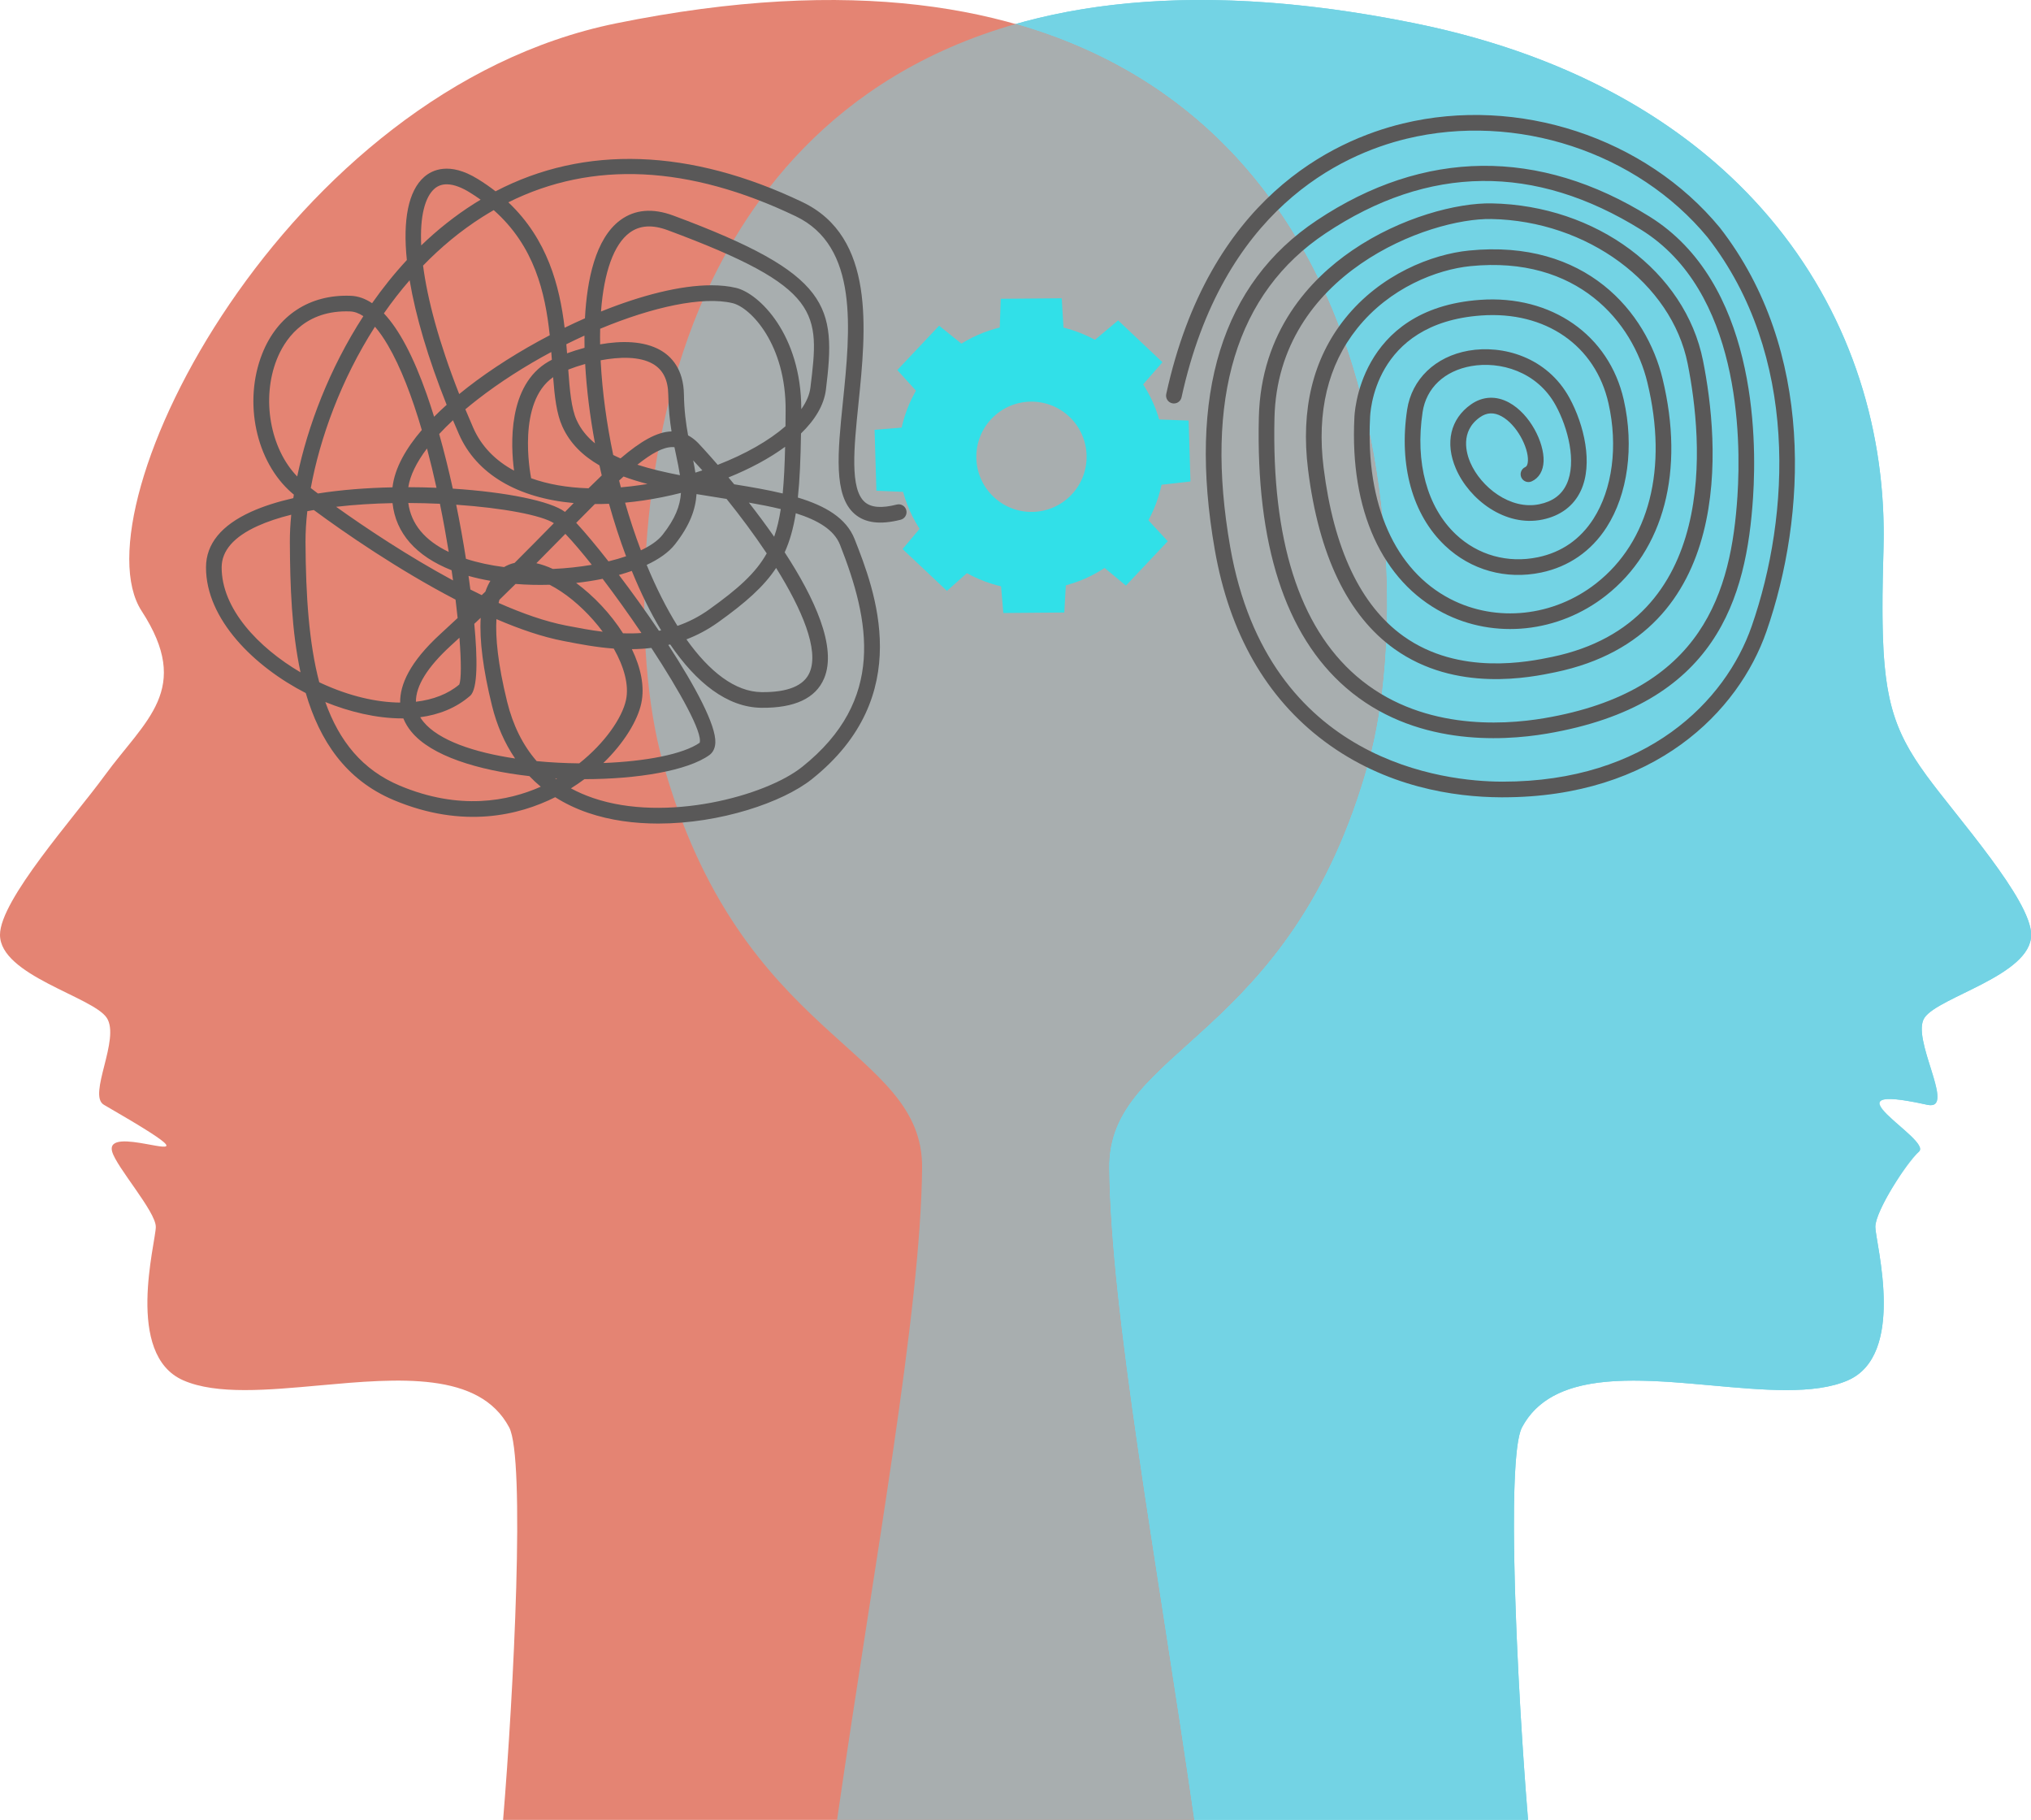
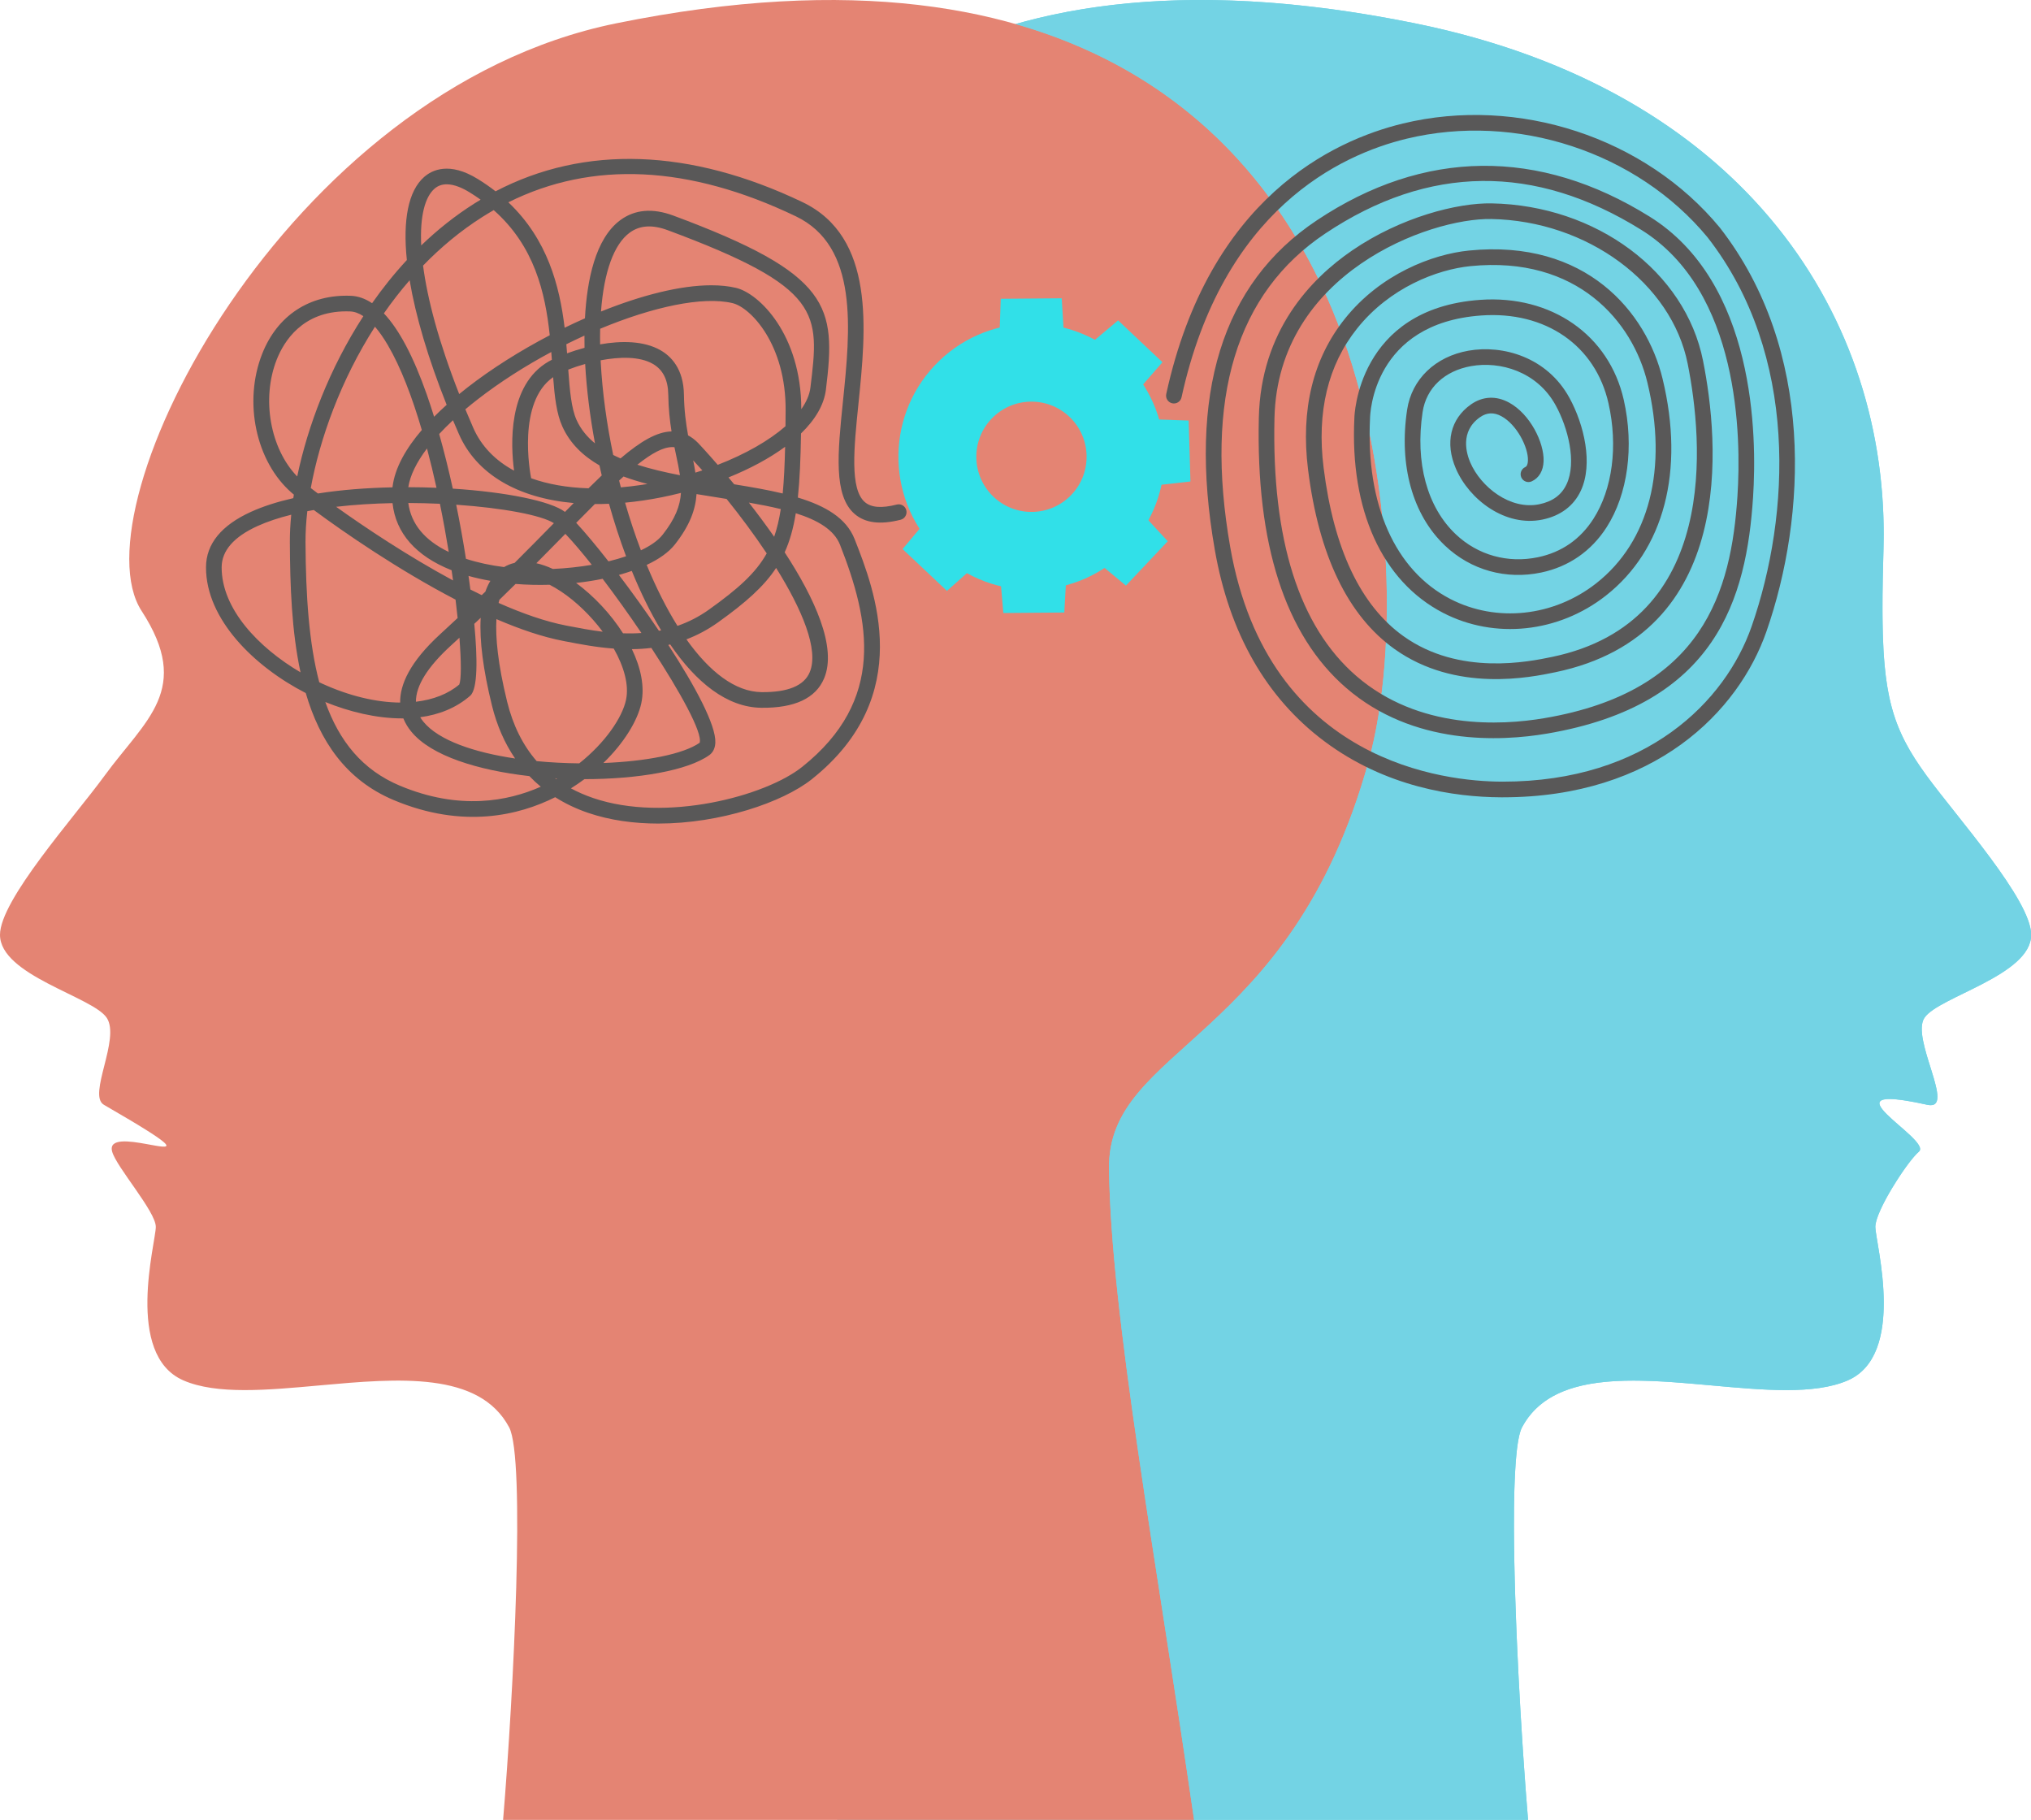
<svg xmlns="http://www.w3.org/2000/svg" height="437.3" preserveAspectRatio="xMidYMid meet" version="1.0" viewBox="0.0 0.0 488.1 437.3" width="488.1" zoomAndPan="magnify">
  <defs>
    <clipPath id="a">
      <path d="M 154 0 L 488.141 0 L 488.141 437.309 L 154 437.309 Z M 154 0" />
    </clipPath>
    <clipPath id="b">
      <path d="M 0 0 L 334 0 L 334 437.309 L 0 437.309 Z M 0 0" />
    </clipPath>
    <clipPath id="c">
-       <path d="M 451 224 L 488.141 224 L 488.141 285 L 451 285 Z M 451 224" />
-     </clipPath>
+       </clipPath>
    <clipPath id="d">
      <path d="M 244 0 L 488.141 0 L 488.141 437.309 L 244 437.309 Z M 244 0" />
    </clipPath>
    <clipPath id="e">
      <path d="M 154 5 L 334 5 L 334 437.309 L 154 437.309 Z M 154 5" />
    </clipPath>
  </defs>
  <g>
    <g clip-path="url(#a)" id="change1_1">
      <path d="M 462.496 244.566 C 459.121 249.625 470.328 267.043 463.172 265.473 C 436.785 259.68 464.543 273.867 461.188 276.711 C 458.254 279.195 450.691 291.102 450.691 294.812 C 450.691 298.52 458.273 325.512 444.07 331.699 C 436.082 335.184 423.801 334.039 411.188 332.895 C 392.438 331.191 372.961 329.492 365.773 342.988 C 361.848 350.363 364.684 406.719 367.23 437.312 L 201.168 437.312 C 210.273 374.309 221.242 315.477 221.605 280.703 C 221.914 251.426 177.98 250.594 159.277 183.121 C 151.727 155.883 153.258 109.578 168.027 74.23 C 184.039 35.918 226.27 -17.523 340.09 5.613 C 419.672 21.789 454.27 76.777 452.648 132.055 C 451.703 164.254 453.176 172.922 463.012 186.395 C 470.355 196.461 488.137 216.258 488.137 224.633 C 488.137 234.367 465.871 239.508 462.496 244.566" fill="#73d3e4" />
    </g>
    <g clip-path="url(#b)" id="change2_1">
      <path d="M 25.645 244.566 C 29.016 249.625 20.977 263.168 24.965 265.473 C 45.031 277.066 41.168 275.984 35.195 274.906 C 31.125 274.168 26.07 273.434 26.949 276.711 C 27.941 280.426 37.445 291.102 37.445 294.812 C 37.445 298.52 29.863 325.512 44.066 331.699 C 52.055 335.184 64.336 334.039 76.949 332.895 C 95.699 331.191 115.18 329.492 122.363 342.988 C 126.289 350.363 123.453 406.719 120.906 437.312 L 286.969 437.312 C 277.863 374.309 266.895 315.477 266.531 280.703 C 266.223 251.426 310.156 250.594 328.859 183.121 C 336.41 155.883 334.879 109.578 320.109 74.23 C 304.098 35.918 261.867 -17.523 148.047 5.613 C 68.465 21.789 18 122.141 34.035 146.812 C 46.305 165.688 34.961 172.922 25.129 186.395 C 17.781 196.461 0 216.258 0 224.633 C 0 234.367 22.27 239.508 25.645 244.566" fill="#e48473" />
    </g>
    <g clip-path="url(#c)" id="change3_1">
      <path d="M 455.469 284.277 C 457.566 280.914 459.855 277.84 461.188 276.711 C 459.488 278.496 457.359 281.324 455.469 284.277 M 459.145 272.887 C 455.652 269.57 449.723 265.379 452.309 264.34 C 449.91 265.414 455.73 269.566 459.145 272.887 M 464.02 265.574 C 463.77 265.574 463.488 265.543 463.172 265.473 C 463.48 265.539 463.754 265.57 463.992 265.57 C 469.391 265.57 459.27 249.406 462.496 244.566 C 465.871 239.508 488.137 234.367 488.137 224.633 C 488.137 234.367 465.871 239.508 462.496 244.566 C 459.27 249.402 469.441 265.574 464.02 265.574" fill="#b5e8f1" />
    </g>
    <g clip-path="url(#d)" id="change1_2">
      <path d="M 367.23 437.312 L 286.969 437.312 C 277.863 374.309 266.895 315.477 266.531 280.703 C 266.223 251.426 310.156 250.594 328.859 183.121 C 336.41 155.883 334.879 109.578 320.109 74.23 C 309.77 49.488 288.492 18.438 244.07 5.773 C 256.883 2.121 271.621 0 288.582 0 C 303.875 0 320.973 1.727 340.09 5.613 C 417.887 21.426 452.691 74.328 452.703 128.328 C 452.703 129.57 452.684 130.812 452.648 132.055 C 452.492 137.289 452.402 141.902 452.402 146.016 C 452.402 167.199 454.773 175.109 463.012 186.395 C 470.355 196.461 488.137 216.258 488.137 224.633 C 488.137 234.367 465.871 239.508 462.496 244.566 C 459.27 249.406 469.391 265.57 463.992 265.57 C 463.754 265.57 463.48 265.539 463.172 265.473 C 458.77 264.492 455.883 264.074 454.113 264.074 C 453.273 264.074 452.688 264.168 452.309 264.34 C 449.723 265.379 455.652 269.57 459.145 272.887 C 460.82 274.516 461.918 275.941 461.188 276.711 C 459.855 277.84 457.566 280.914 455.469 284.277 C 452.859 288.352 450.691 292.66 450.691 294.812 C 450.691 296.727 452.715 304.844 452.715 313.098 C 452.719 320.84 450.945 328.703 444.07 331.699 C 440.059 333.449 434.953 334.031 429.273 334.031 C 423.652 334.031 417.461 333.465 411.188 332.895 C 404.914 332.324 398.559 331.754 392.613 331.754 C 380.781 331.754 370.555 334.008 365.773 342.988 C 364.375 345.621 363.836 354.496 363.836 366.207 C 363.836 387.312 365.594 417.641 367.23 437.312" fill="#73d3e4" />
    </g>
    <g clip-path="url(#e)" id="change4_1">
-       <path d="M 286.969 437.312 L 201.168 437.312 C 210.273 374.309 221.242 315.477 221.605 280.703 C 221.914 251.426 177.98 250.594 159.277 183.121 C 151.727 155.883 153.258 109.578 168.027 74.23 C 178.367 49.488 199.645 18.438 244.07 5.773 C 288.492 18.438 309.77 49.488 320.109 74.23 C 334.879 109.578 336.41 155.883 328.859 183.121 C 310.156 250.594 266.223 251.426 266.531 280.703 C 266.895 315.477 277.863 374.309 286.969 437.312" fill="#a8aeaf" />
-     </g>
+       </g>
    <g id="change5_1">
      <path d="M 238.242 100.672 C 243.266 95.348 251.648 95.102 256.973 100.121 C 262.301 105.141 262.547 113.527 257.527 118.852 C 252.508 124.176 244.121 124.422 238.797 119.402 C 233.473 114.383 233.223 105.996 238.242 100.672 Z M 224.617 87.828 C 212.508 100.68 213.102 120.914 225.953 133.027 C 238.801 145.141 259.039 144.543 271.152 131.695 C 283.266 118.844 282.668 98.609 269.82 86.496 C 256.969 74.383 236.73 74.977 224.617 87.828" fill="#31e0e8" />
    </g>
    <g id="change5_2">
      <path d="M 256.125 87.555 L 269.195 98.715 L 279.367 87.043 L 268.707 76.992 L 256.125 87.555" fill="#31e0e8" />
    </g>
    <g id="change5_3">
      <path d="M 216.91 131.938 L 227.574 141.988 L 239.742 131.168 L 227.367 119.5 L 216.91 131.938" fill="#31e0e8" />
    </g>
    <g id="change5_4">
-       <path d="M 226.539 100.949 L 238.793 88.812 L 225.695 78.262 L 215.645 88.926 L 226.539 100.949" fill="#31e0e8" />
-     </g>
+       </g>
    <g id="change5_5">
      <path d="M 270.586 140.719 L 280.641 130.059 L 269.605 118.109 L 258.07 130.348 L 270.586 140.719" fill="#31e0e8" />
    </g>
    <g id="change5_6">
-       <path d="M 226.828 118.613 L 226.934 101.91 L 210.188 103.281 L 210.617 117.926 L 226.828 118.613" fill="#31e0e8" />
-     </g>
+       </g>
    <g id="change5_7">
      <path d="M 286.094 115.699 L 285.664 101.055 L 268.918 100.48 L 268.988 117.609 L 286.094 115.699" fill="#31e0e8" />
    </g>
    <g id="change5_8">
      <path d="M 256.727 130.223 L 239.742 131.168 L 241.125 147.305 L 255.777 147.184 L 256.727 130.223" fill="#31e0e8" />
    </g>
    <g id="change5_9">
      <path d="M 255.156 71.676 L 240.504 71.797 L 239.945 88.039 L 256.125 87.555 L 255.156 71.676" fill="#31e0e8" />
    </g>
    <g id="change6_1">
      <path d="M 361.16 191.59 C 361.012 191.59 360.867 191.59 360.715 191.59 C 349.496 191.535 333.02 189.156 318.246 178.102 C 304.312 167.676 295.465 152.207 291.949 132.129 C 285.418 94.789 293.664 68.148 316.461 52.949 C 342.188 35.789 369.848 35.48 396.445 52.051 C 421.809 67.852 422.277 104.461 421.305 119.469 C 419.727 143.684 412.605 169.375 371.75 176.289 C 360.648 178.168 339.617 179.234 323.496 165.281 C 308.867 152.625 301.812 130.762 302.531 100.305 C 303.02 79.5 314.992 67.004 324.953 60.184 C 336.684 52.152 350.289 48.715 358.48 48.871 C 383.648 49.344 405.016 65.242 409.281 86.676 C 413.164 106.152 417.473 152.434 373.793 161.531 C 367.883 162.762 349.891 166.508 335.098 155.93 C 323.902 147.926 316.926 133.43 314.359 112.844 C 312.559 98.398 315.535 86.203 323.207 76.59 C 331.773 65.852 344.223 61.09 353.016 60.207 C 381.199 57.391 395.699 75.047 399.562 91.027 C 404.91 113.148 399.938 132.145 385.914 143.141 C 374.547 152.059 359.199 153.68 346.812 147.266 C 332.156 139.68 324.387 122.59 325.492 100.387 C 325.492 100.195 326.137 74.164 355.703 72.055 C 372.84 70.832 386.715 80.496 390.234 96.098 C 392.762 107.309 391.211 118.758 386.094 126.723 C 382.418 132.441 376.992 136.191 370.398 137.574 C 361.93 139.355 353.5 137.008 347.289 131.133 C 339.469 123.742 336.145 111.824 338.172 98.434 C 339.281 91.109 344.934 85.68 352.922 84.266 C 361.117 82.82 371.789 85.762 377.18 95.609 C 380.699 102.047 382.914 111.438 379.918 117.902 C 378.223 121.559 375.027 123.961 370.676 124.855 C 361.762 126.684 353.105 120.07 349.891 112.621 C 347.219 106.426 348.57 100.648 353.516 97.176 C 356.316 95.211 359.551 95.051 362.633 96.719 C 367.734 99.484 371.117 106.363 370.965 110.809 C 370.883 113.141 369.867 114.863 368.105 115.668 C 367.16 116.098 366.047 115.68 365.613 114.734 C 365.184 113.789 365.602 112.672 366.547 112.242 C 366.953 112.059 367.176 111.531 367.203 110.676 C 367.316 107.477 364.504 102.012 360.84 100.023 C 359.004 99.027 357.316 99.105 355.68 100.254 C 350.812 103.672 352.426 109 353.344 111.133 C 355.906 117.066 362.969 122.594 369.918 121.172 C 373.145 120.508 375.301 118.922 376.504 116.32 C 378.938 111.074 376.848 102.84 373.879 97.414 C 369.387 89.203 360.445 86.754 353.578 87.969 C 347.133 89.109 342.766 93.234 341.891 98.996 C 340.051 111.148 342.961 121.867 349.871 128.398 C 355.176 133.41 362.375 135.414 369.629 133.895 C 375.289 132.707 379.766 129.609 382.93 124.688 C 387.516 117.551 388.875 107.172 386.562 96.926 C 383.426 82.996 371.41 74.699 355.973 75.809 C 329.914 77.664 329.266 99.574 329.254 100.508 C 328.223 121.242 335.25 137.043 348.539 143.926 C 359.621 149.66 373.383 148.191 383.594 140.18 C 396.406 130.133 400.891 112.539 395.906 91.91 C 392.398 77.402 379.156 61.375 353.391 63.949 C 345.359 64.754 333.984 69.113 326.145 78.938 C 319.133 87.727 316.422 98.977 318.094 112.379 C 320.523 131.879 326.98 145.5 337.285 152.867 C 350.738 162.488 367.516 158.996 373.027 157.848 C 413.41 149.438 409.254 105.789 405.594 87.41 C 401.73 68.016 381.445 53.066 358.41 52.629 C 343.406 52.352 307.109 65.688 306.289 100.395 C 305.602 129.676 312.219 150.551 325.957 162.438 C 340.914 175.383 360.676 174.352 371.121 172.578 C 409.395 166.102 416.066 141.973 417.551 119.223 C 418.48 104.891 418.098 69.969 394.457 55.242 C 368.844 39.289 343.305 39.57 318.547 56.078 C 297.105 70.371 289.402 95.742 295.656 131.48 C 304.762 183.527 347.77 187.766 360.734 187.824 C 360.871 187.828 361.016 187.828 361.156 187.828 C 395.668 187.828 414.68 168.566 420.973 150.48 C 430.258 123.812 432.352 85.262 410.383 57.047 C 393.43 36.516 364.344 26.969 338.031 33.336 C 322.062 37.199 293.805 50.414 283.953 95.477 C 283.734 96.492 282.727 97.133 281.715 96.91 C 280.699 96.691 280.059 95.688 280.277 94.672 C 290.566 47.609 320.324 33.754 337.145 29.68 C 364.824 22.98 395.434 33.035 413.316 54.695 C 436.246 84.141 434.137 124.113 424.527 151.719 C 417.809 171.023 397.633 191.586 361.16 191.59" fill="#595858" />
    </g>
    <g id="change6_2">
      <path d="M 107.359 44.289 C 106.305 44.289 105.293 44.586 104.426 45.34 C 102.137 47.336 100.891 51.941 101.23 58.973 C 105.094 55.25 109.328 51.863 113.949 48.938 C 114.465 48.609 114.98 48.293 115.504 47.98 C 114.656 47.371 113.766 46.777 112.828 46.203 C 111.227 45.219 109.223 44.289 107.359 44.289 Z M 136.102 82.719 C 136.168 83.453 136.227 84.18 136.281 84.898 C 137.543 84.438 138.961 83.98 140.477 83.578 C 140.457 82.637 140.449 81.656 140.457 80.645 C 139.008 81.305 137.555 81.996 136.102 82.719 Z M 101.672 63.82 C 102.711 71.82 105.43 82.172 110.359 94.691 C 111.027 94.145 111.695 93.613 112.348 93.102 C 118.09 88.637 124.938 84.305 132.117 80.559 C 131.027 70.262 128.426 59.129 118.652 50.492 C 117.75 51.012 116.852 51.551 115.961 52.113 C 110.68 55.461 105.926 59.43 101.672 63.82 Z M 170.953 68.551 C 173.109 68.551 175.109 68.75 176.906 69.18 C 182.398 70.484 192.562 80.359 192.57 98.32 C 193.793 96.594 194.551 94.855 194.762 93.148 C 196.957 75.191 197.699 69.141 160.508 55.328 C 156.754 53.934 153.75 54.129 151.32 55.914 C 147.52 58.711 145.141 65.391 144.434 74.859 C 154.027 70.988 163.449 68.551 170.953 68.551 Z M 92.258 75.301 C 95.906 79.164 99.352 85.664 102.551 94.754 C 103.152 96.465 103.742 98.266 104.324 100.141 C 105.305 99.152 106.32 98.195 107.344 97.277 C 102.871 86.082 99.879 75.898 98.445 67.344 C 96.23 69.895 94.164 72.562 92.258 75.301 Z M 136.566 88.816 C 136.926 93.82 137.305 98.117 138.562 100.918 C 139.562 103.129 141.074 104.977 142.988 106.535 C 141.77 99.98 140.965 93.512 140.629 87.457 C 139.133 87.879 137.746 88.352 136.566 88.816 Z M 147.371 109.328 C 147.941 109.617 148.527 109.891 149.129 110.152 C 153.953 106.047 157.852 103.754 161.387 103.672 C 160.969 101.086 160.652 98.211 160.605 94.891 C 160.559 91.27 159.332 88.828 156.867 87.422 C 153.672 85.602 148.852 85.727 144.348 86.578 C 144.355 86.703 144.363 86.828 144.367 86.957 C 144.758 94.242 145.801 101.844 147.371 109.328 Z M 165.367 104.617 C 166.203 105.062 167 105.664 167.75 106.422 C 167.836 106.508 169.703 108.484 172.492 111.699 C 179.121 109.129 184.797 105.895 188.77 102.426 C 188.781 101.227 188.797 99.988 188.805 98.699 C 188.934 82.797 180.414 73.879 176.039 72.84 C 168.898 71.141 156.895 73.727 144.234 79 C 144.203 80.215 144.199 81.465 144.223 82.746 C 149.238 81.863 154.691 81.852 158.73 84.156 C 161.254 85.594 164.281 88.613 164.367 94.836 C 164.422 98.59 164.848 101.773 165.367 104.617 Z M 111.836 98.352 C 112.441 99.812 113.074 101.301 113.738 102.812 C 115.656 107.191 119.016 110.652 123.543 113.094 C 122.734 107.027 121.969 92.535 131.855 86.863 C 132.082 86.734 132.34 86.598 132.625 86.449 C 132.578 85.836 132.535 85.215 132.484 84.586 C 126.215 87.941 120.105 91.832 114.66 96.07 C 113.68 96.836 112.738 97.598 111.836 98.352 Z M 166.59 110.633 C 166.793 111.633 166.977 112.605 167.117 113.57 C 167.684 113.395 168.242 113.219 168.797 113.031 C 168.027 112.176 167.289 111.371 166.59 110.633 Z M 153.176 111.668 C 156.348 112.691 159.812 113.496 163.41 114.191 C 163.191 112.715 162.863 111.156 162.5 109.434 C 162.363 108.789 162.223 108.133 162.086 107.457 C 161.918 107.438 161.742 107.422 161.574 107.43 C 159.34 107.438 156.574 108.953 153.176 111.668 Z M 83.219 74.816 C 72.691 74.816 68.242 82.012 66.512 86.387 C 62.773 95.836 64.953 107.82 71.426 114.492 C 73.93 102.461 79.141 88.59 87.324 75.969 C 86.246 75.258 85.188 74.875 84.156 74.836 C 83.84 74.824 83.527 74.816 83.219 74.816 Z M 148.789 115.477 C 148.93 116.02 149.066 116.566 149.211 117.105 C 150.781 116.973 152.387 116.785 154.027 116.543 C 154.555 116.469 155.078 116.387 155.605 116.297 C 153.609 115.773 151.684 115.184 149.855 114.504 C 149.508 114.82 149.152 115.145 148.789 115.477 Z M 98.125 117.066 C 100.41 117.07 102.68 117.121 104.902 117.211 C 104.203 114.031 103.438 110.863 102.617 107.77 C 100.094 111.102 98.566 114.238 98.125 117.066 Z M 127.648 114.922 C 131.633 116.355 136.266 117.176 141.43 117.336 C 142.531 116.246 143.59 115.215 144.613 114.246 C 144.426 113.441 144.242 112.637 144.062 111.832 C 140.105 109.551 136.977 106.551 135.137 102.465 C 133.758 99.41 133.289 95.34 132.93 90.633 C 124.27 96.668 127.371 113.504 127.648 114.922 Z M 176.441 116.371 C 180.512 117.027 184.469 117.707 188.102 118.578 C 188.414 115.355 188.582 111.672 188.684 107.359 C 184.867 110.168 180.184 112.66 175.074 114.727 C 175.516 115.254 175.973 115.805 176.441 116.371 Z M 74.688 117.277 C 75.191 117.668 75.766 118.102 76.402 118.582 C 82.082 117.691 88.215 117.227 94.324 117.102 C 94.867 112.355 97.688 107.625 101.371 103.324 C 99.051 95.414 96.316 88.223 93.18 82.887 C 92.164 81.156 91.137 79.691 90.113 78.508 C 81.914 91.289 76.871 105.363 74.688 117.277 Z M 108.82 117.418 C 121.625 118.238 132.375 120.406 135.781 123.008 C 136.496 122.281 137.195 121.574 137.879 120.883 C 124.371 119.68 114.492 113.91 110.293 104.32 C 109.801 103.199 109.324 102.09 108.859 100.984 C 107.66 102.102 106.559 103.203 105.547 104.293 C 106.711 108.41 107.809 112.82 108.82 117.418 Z M 179.973 120.773 C 181.969 123.324 184.039 126.094 186.051 128.98 C 186.742 127.004 187.254 124.82 187.641 122.328 C 185.238 121.742 182.656 121.238 179.973 120.773 Z M 150.223 120.789 C 151.359 124.73 152.633 128.566 154.027 132.238 C 156.355 131.137 158.164 129.871 159.246 128.492 C 162.289 124.625 163.453 121.562 163.648 118.445 C 160.637 119.211 157.586 119.824 154.57 120.266 C 153.098 120.48 151.648 120.656 150.223 120.789 Z M 98.125 120.867 C 98.801 125.914 102.059 129.855 107.844 132.633 C 107.23 128.867 106.523 124.973 105.723 121.055 C 103.242 120.941 100.695 120.879 98.125 120.867 Z M 138.477 125.633 C 140.57 127.883 143.27 131.109 146.23 134.891 C 147.723 134.527 149.141 134.121 150.461 133.672 C 148.934 129.602 147.562 125.363 146.359 121.055 C 145.203 121.105 144.066 121.125 142.953 121.121 C 141.531 122.535 140.039 124.047 138.477 125.633 Z M 111.98 134.277 C 114.828 135.207 117.926 135.859 121.133 136.266 C 121.918 135.801 122.766 135.465 123.672 135.258 C 127.105 131.832 130.246 128.637 133.113 125.719 C 130.16 123.812 120.898 122.055 109.637 121.281 C 110.504 125.512 111.289 129.871 111.98 134.277 Z M 128.902 135.34 C 130.172 135.621 131.496 136.082 132.867 136.715 C 136.09 136.574 139.25 136.23 142.219 135.719 C 139.887 132.773 137.715 130.215 135.871 128.281 C 133.707 130.484 131.387 132.844 128.902 135.34 Z M 80.781 121.781 C 87.691 126.723 98.023 133.625 108.879 139.48 C 108.77 138.672 108.652 137.852 108.527 137.027 C 99.961 133.637 95.102 128.109 94.336 120.898 C 89.762 120.988 85.168 121.27 80.781 121.781 Z M 113.043 141.656 C 113.953 142.117 114.863 142.566 115.77 143.008 C 116.066 142.723 116.359 142.438 116.652 142.156 C 116.98 141.203 117.383 140.34 117.852 139.57 C 116.039 139.254 114.277 138.863 112.598 138.391 C 112.645 138.719 112.688 139.043 112.734 139.367 C 112.84 140.121 112.941 140.883 113.043 141.656 Z M 155.414 135.746 C 157.645 141.145 160.133 146.109 162.812 150.395 C 165.379 149.508 167.922 148.242 170.383 146.484 C 177.289 141.551 181.582 137.766 184.262 132.977 C 181.207 128.395 177.84 123.891 174.613 119.891 C 174.137 119.812 173.656 119.738 173.18 119.66 C 171.254 119.355 169.316 119.051 167.395 118.727 C 167.156 122.418 165.805 126.238 162.203 130.816 C 160.719 132.711 158.363 134.363 155.414 135.746 Z M 148.742 138.152 C 151.906 142.32 155.238 146.949 158.359 151.574 C 158.535 151.543 158.715 151.508 158.891 151.469 C 156.301 147.184 153.941 142.355 151.836 137.191 C 150.848 137.535 149.812 137.855 148.742 138.152 Z M 119.828 144.883 C 125.516 147.402 131.078 149.359 136.102 150.328 L 136.703 150.441 C 139.125 150.91 141.887 151.441 144.852 151.801 C 142.016 147.988 138.434 144.52 134.816 142.121 C 133.883 141.504 132.969 140.965 132.086 140.516 C 129.355 140.598 126.605 140.535 123.906 140.32 C 122.648 141.562 121.355 142.832 120.023 144.125 C 119.957 144.367 119.891 144.617 119.828 144.883 Z M 149.734 152.184 C 151.18 152.23 152.656 152.215 154.152 152.109 C 151.113 147.621 147.891 143.113 144.828 139.086 C 142.781 139.504 140.641 139.836 138.453 140.078 C 142.719 143.223 146.773 147.527 149.734 152.184 Z M 69.992 123.684 C 67.02 124.418 64.289 125.32 61.898 126.402 C 56.191 128.996 53.285 132.328 53.27 136.305 C 53.23 146.285 62.109 155.617 72.223 161.559 C 70.094 151.691 69.707 140.75 69.66 130.246 C 69.652 128.199 69.762 126.004 69.992 123.684 Z M 164.969 153.637 C 170.477 161.395 176.672 166.246 183.02 166.316 C 189.332 166.383 193.223 164.781 194.586 161.559 C 196.883 156.125 192.688 146.359 186.52 136.473 C 183.566 140.965 179.16 144.836 172.57 149.547 C 170.074 151.328 167.527 152.66 164.969 153.637 Z M 110.414 153.242 C 109.738 153.867 109.059 154.496 108.367 155.125 C 102.742 160.277 99.93 164.793 99.957 168.625 C 104.102 168.137 107.688 166.758 110.375 164.484 C 110.863 163.277 110.871 159.141 110.414 153.242 Z M 76.723 163.941 C 76.949 164.051 77.176 164.156 77.402 164.262 C 83.949 167.258 90.441 168.781 96.168 168.824 C 96.09 164.574 98.445 159.109 105.828 152.352 C 107.246 151.055 108.629 149.773 109.98 148.508 C 109.836 147.094 109.668 145.617 109.48 144.086 C 95.73 136.938 82.621 127.891 75.418 122.555 C 74.895 122.645 74.375 122.738 73.855 122.836 C 73.555 125.469 73.414 127.949 73.422 130.23 C 73.48 143.215 74.266 154.598 76.723 163.941 Z M 100.992 172.344 C 101.211 172.711 101.457 173.062 101.738 173.41 C 105.41 177.922 113.941 180.797 123.789 182.262 C 121.281 178.598 119.41 174.336 118.227 169.527 C 116.109 160.926 115.207 153.891 115.52 148.457 C 115.012 148.938 114.5 149.422 113.984 149.906 C 114.758 158.141 114.859 165.566 112.996 167.188 C 109.598 170.145 105.449 171.746 100.992 172.344 Z M 151.859 155.992 C 154 160.438 154.988 164.996 154.113 169.023 C 153.223 173.141 150.023 178.484 145.004 183.348 C 155.188 182.953 164.168 181.25 168.148 178.48 C 168.871 176.059 163.477 166.277 156.535 155.691 C 154.957 155.883 153.395 155.977 151.859 155.992 Z M 128.977 182.895 C 132.352 183.219 135.805 183.395 139.207 183.43 C 145.473 178.453 149.523 172.438 150.438 168.227 C 151.227 164.602 149.945 160.168 147.504 155.852 C 143.25 155.539 139.32 154.781 135.992 154.137 L 135.391 154.02 C 130.363 153.055 124.883 151.18 119.301 148.773 C 119.051 153.121 119.621 159.445 121.879 168.625 C 123.281 174.312 125.652 179.074 128.977 182.895 Z M 133.422 187.023 L 133.641 187.188 L 133.883 187.051 C 133.727 187.039 133.578 187.031 133.422 187.023 Z M 78.18 168.691 C 81.543 178.133 87.105 185.027 96.098 188.797 C 110.398 194.793 122.09 192.535 129.961 189.043 C 128.996 188.246 128.086 187.395 127.223 186.496 C 114.859 185.094 103.586 181.641 98.824 175.785 C 98.078 174.871 97.414 173.816 96.934 172.625 C 96.84 172.629 96.742 172.629 96.645 172.629 C 90.422 172.629 83.902 171.02 78.18 168.691 Z M 137.207 189.441 C 138.875 190.344 140.664 191.117 142.574 191.77 C 160.016 197.715 183.941 191.316 192.758 184.297 C 212.926 168.234 209.059 149.148 201.879 130.91 C 200.449 127.289 196.516 124.988 191.25 123.328 C 190.664 126.941 189.816 129.984 188.578 132.723 C 195.723 143.66 201.219 155.527 198.051 163.02 C 196.039 167.789 190.988 170.164 182.98 170.078 C 174.754 169.988 167.328 164.039 161.066 154.859 C 160.914 154.898 160.762 154.938 160.609 154.973 C 167.062 164.883 172.105 174.258 171.914 178.477 C 171.84 180.125 171.09 181 170.477 181.441 C 165.309 185.168 153.309 187.227 140.445 187.227 C 139.414 187.996 138.336 188.734 137.207 189.441 Z M 158.195 197.898 C 152.41 197.898 146.645 197.133 141.359 195.332 C 138.48 194.352 135.836 193.09 133.43 191.562 C 124.879 195.855 111.383 199.285 94.645 192.266 C 83.051 187.406 76.82 177.945 73.48 166.539 C 61.16 160.219 49.461 148.828 49.508 136.289 C 49.531 130.711 53.176 126.234 60.344 122.98 C 63.293 121.641 66.734 120.559 70.488 119.703 C 70.531 119.422 70.574 119.141 70.621 118.855 C 70.426 118.695 70.258 118.555 70.125 118.438 C 61.492 110.953 58.434 96.578 63.016 85 C 66.668 75.766 74.434 70.691 84.305 71.078 C 86.047 71.145 87.754 71.742 89.422 72.855 C 91.953 69.246 94.734 65.766 97.777 62.488 C 96.781 52.867 98.125 45.84 101.957 42.504 C 103.82 40.883 107.965 38.793 114.801 43 C 116.344 43.945 117.77 44.938 119.094 45.973 C 140.496 34.793 165.859 35.652 192.852 48.566 C 210.41 56.965 208.133 79.184 206.305 97.035 C 205.227 107.566 204.207 117.516 207.844 120.652 C 209.375 121.977 211.887 122.168 215.52 121.242 C 216.527 120.988 217.551 121.598 217.809 122.602 C 218.062 123.609 217.453 124.633 216.449 124.891 C 211.535 126.137 207.918 125.684 205.387 123.5 C 200.266 119.082 201.328 108.688 202.562 96.652 C 204.359 79.105 206.398 59.215 191.227 51.961 C 165.547 39.672 142.352 38.559 122.168 48.613 C 131.602 57.535 134.484 68.707 135.695 78.754 C 137.316 77.965 138.945 77.207 140.578 76.488 C 141.055 67.391 143.055 57.324 149.09 52.887 C 152.574 50.324 156.855 49.961 161.816 51.801 C 199.855 65.93 200.945 73.578 198.492 93.605 C 198.035 97.348 195.859 100.91 192.504 104.156 C 192.402 110.234 192.203 115.266 191.746 119.559 C 198.316 121.543 203.379 124.465 205.379 129.531 C 210.195 141.77 220.227 167.23 195.098 187.238 C 188.113 192.805 173.109 197.895 158.195 197.898" fill="#595858" />
    </g>
  </g>
</svg>